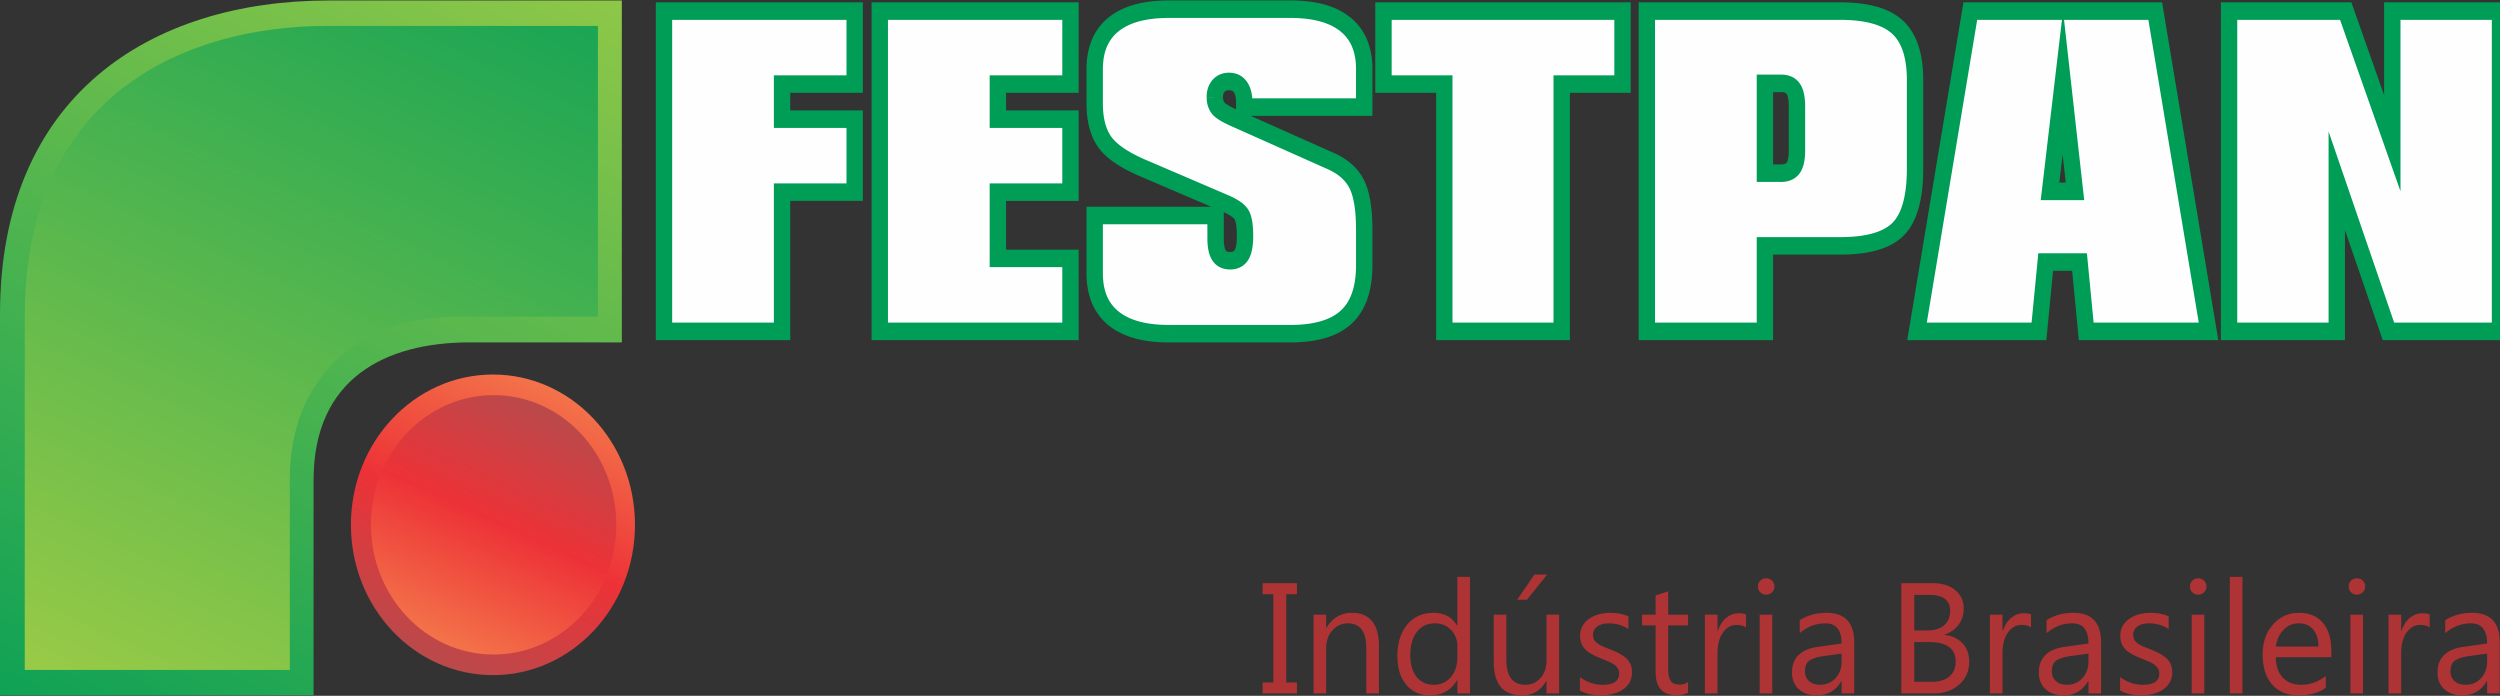
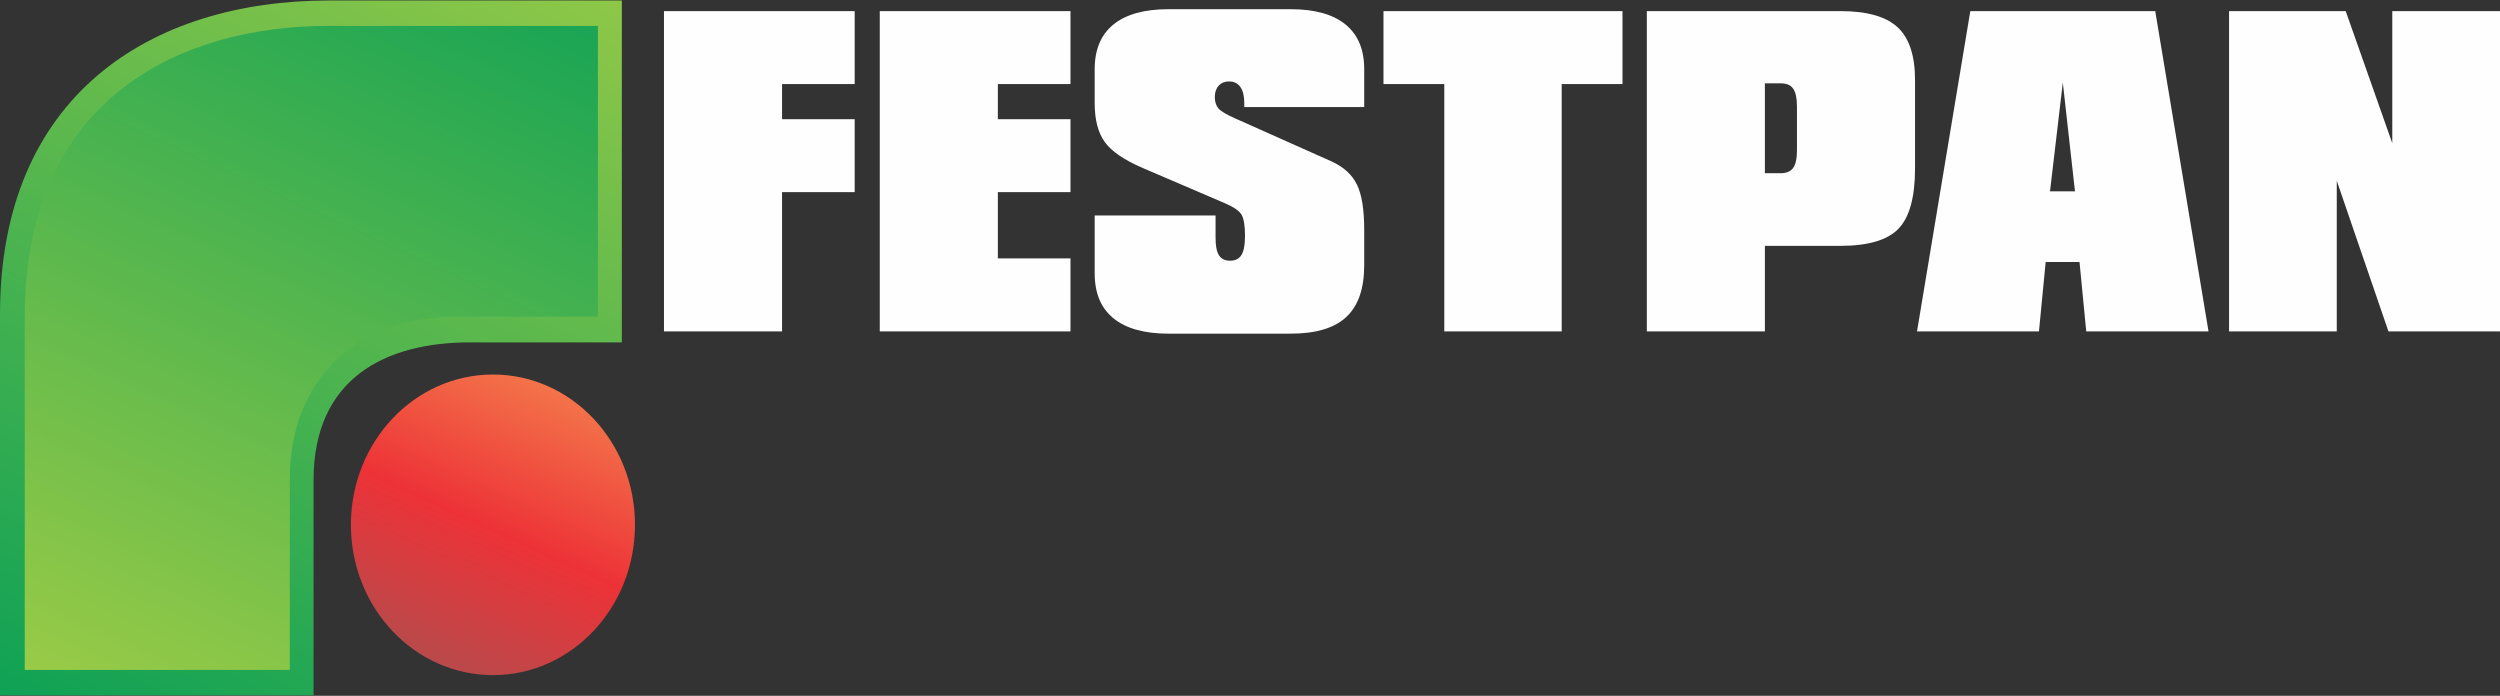
<svg xmlns="http://www.w3.org/2000/svg" xml:space="preserve" width="1200px" height="334px" version="1.1" style="shape-rendering:geometricPrecision; text-rendering:geometricPrecision; image-rendering:optimizeQuality; fill-rule:evenodd; clip-rule:evenodd" viewBox="0 0 1200 334">
  <rect x="0" y="0" width="1200" height="334" fill="#333333" stroke="none" />
  <defs>
    <style type="text/css">
   
    .fil0 {fill:#FEFEFE}
    .fil6 {fill:#AD3335;fill-rule:nonzero}
    .fil1 {fill:#009D57;fill-rule:nonzero}
    .fil4 {fill:url(#id0)}
    .fil2 {fill:url(#id1)}
    .fil5 {fill:url(#id2)}
    .fil3 {fill:url(#id3)}
   
  </style>
    <linearGradient id="id0" gradientUnits="userSpaceOnUse" x1="270.63" y1="178.3" x2="203.25" y2="325.55">
      <stop offset="0" style="stop-opacity:1; stop-color:#A95151" />
      <stop offset="0.49" style="stop-opacity:1; stop-color:#ED3237" />
      <stop offset="1" style="stop-opacity:1; stop-color:#F5874F" />
    </linearGradient>
    <linearGradient id="id1" gradientUnits="userSpaceOnUse" x1="275.62" y1="166.59" x2="197.61" y2="337.24">
      <stop offset="0" style="stop-opacity:1; stop-color:#F5874F" />
      <stop offset="0.51" style="stop-opacity:1; stop-color:#ED3237" />
      <stop offset="1" style="stop-opacity:1; stop-color:#A95151" />
    </linearGradient>
    <linearGradient id="id2" gradientUnits="userSpaceOnUse" x1="299.04" y1="-71.89" x2="80.88" y2="405.06">
      <stop offset="0" style="stop-opacity:1; stop-color:#009D57" />
      <stop offset="1" style="stop-opacity:1; stop-color:#A8CF45" />
    </linearGradient>
    <linearGradient id="id3" gradientUnits="userSpaceOnUse" x1="311.54" y1="-90.75" x2="74.86" y2="423.87">
      <stop offset="0" style="stop-opacity:1; stop-color:#A8CF45" />
      <stop offset="1" style="stop-opacity:1; stop-color:#009D57" />
    </linearGradient>
  </defs>
  <g id="Camada_x0020_1">
    <g id="_1660092497712">
      <g>
        <path class="fil0" d="M318.71 159.06l0 -153.73 91.54 0 0 35.02 -34.86 0 0 16.85 34.86 0 0 35.03 -34.86 0 0 66.83 -56.68 0zm103.58 0l0 -153.73 91.54 0 0 35.02 -34.86 0 0 16.85 34.86 0 0 35.03 -34.86 0 0 31.8 34.86 0 0 35.03 -91.54 0zm138.64 1.1c-11.6,0 -20.42,-2.46 -26.44,-7.35 -6.03,-4.89 -9.04,-12.09 -9.04,-21.58l0 -27.8 58.02 0 0 10.82c0,3.82 0.54,6.56 1.64,8.3 1.11,1.73 2.89,2.59 5.34,2.59 2.5,0 4.32,-0.92 5.46,-2.78 1.13,-1.83 1.69,-4.89 1.69,-9.15 0,-4.8 -0.53,-8.14 -1.61,-10.07 -1.07,-1.89 -3.78,-3.78 -8.08,-5.61l-39.29 -16.85c-9.03,-3.88 -15.15,-8.05 -18.37,-12.56 -3.19,-4.48 -4.8,-10.66 -4.8,-18.49l0 -16.47c0,-9.4 3.01,-16.57 9.04,-21.43 6.02,-4.89 14.84,-7.32 26.44,-7.32l58.5 0c11.6,0 20.39,2.43 26.39,7.32 5.99,4.86 9,12.03 9,21.43l0 18.24 -57.57 0 0 -1.96c0,-3.38 -0.63,-5.96 -1.88,-7.7 -1.26,-1.77 -3.07,-2.65 -5.46,-2.65 -2.03,0 -3.66,0.66 -4.92,2.02 -1.25,1.36 -1.88,3.19 -1.88,5.46 0,2.24 0.57,4.04 1.7,5.43 1.14,1.38 3.97,3.06 8.53,5.04l45.77 20.42c5.81,2.65 9.9,6.37 12.22,11.14 2.33,4.76 3.49,11.99 3.49,21.67l0 16.98c0,11.3 -2.86,19.59 -8.62,24.93 -5.72,5.33 -14.63,7.98 -26.77,7.98l-58.5 0zm132.33 -1.1l0 -118.71 -29.19 0 0 -35.02 114.73 0 0 35.02 -29.19 0 0 118.71 -56.35 0zm161.59 -119.05l-7.7 0 0 43.13 7.52 0c2.8,0 4.8,-0.83 6.02,-2.49 1.22,-1.67 1.85,-4.51 1.85,-8.49l0 -20.99c0,-4 -0.6,-6.84 -1.79,-8.58 -1.19,-1.73 -3.16,-2.58 -5.9,-2.58zm-64.37 119.05l0 -153.73 92.84 0c12.82,0 22,2.6 27.55,7.76 5.56,5.19 8.35,13.64 8.35,25.34l0 42.4c0,13.76 -2.63,23.39 -7.9,28.91 -5.28,5.52 -14.62,8.27 -28,8.27l-36.17 0 0 41.05 -56.67 0zm193.52 -67.21l11.99 0 -5.84 -52.22 -6.15 52.22zm-63.83 67.21l25.58 -153.73 88.76 0 25.58 153.73 -58.7 0 -3.22 -33.29 -16.25 0 -3.22 33.29 -58.53 0zm149.78 0l0 -153.73 55.99 0 22.36 63.42 0 -63.42 51.7 0 0 153.73 -53.55 0 -24.8 -72.29 0 72.29 -51.7 0z" />
-         <path id="1" class="fil1" d="M322.64 5.33l0 153.73 -7.86 0 0 -153.73 3.93 -4.2 3.93 4.2zm-7.86 0l0 -4.2 3.93 0 -3.93 4.2zm95.47 4.2l-91.54 0 0 -8.4 91.54 0 3.92 4.2 -3.92 4.2zm0 -8.4l3.92 0 0 4.2 -3.92 -4.2zm-3.93 39.22l0 -35.02 7.85 0 0 35.02 -3.92 4.2 -3.93 -4.2zm7.85 0l0 4.2 -3.92 0 3.92 -4.2zm-38.78 -4.2l34.86 0 0 8.4 -34.86 0 -3.93 -4.2 3.93 -4.2zm-3.93 4.2l0 -4.2 3.93 0 -3.93 4.2zm0 16.85l0 -16.85 7.86 0 0 16.85 -3.93 4.2 -3.93 -4.2zm3.93 4.2l-3.93 0 0 -4.2 3.93 4.2zm34.86 0l-34.86 0 0 -8.4 34.86 0 3.92 4.2 -3.92 4.2zm0 -8.4l3.92 0 0 4.2 -3.92 -4.2zm-3.93 39.23l0 -35.03 7.85 0 0 35.03 -3.92 4.2 -3.93 -4.2zm7.85 0l0 4.2 -3.92 0 3.92 -4.2zm-38.78 -4.2l34.86 0 0 8.4 -34.86 0 -3.93 -4.2 3.93 -4.2zm-3.93 4.2l0 -4.2 3.93 0 -3.93 4.2zm0 66.83l0 -66.83 7.86 0 0 66.83 -3.93 4.2 -3.93 -4.2zm7.86 0l0 4.2 -3.93 0 3.93 -4.2zm-60.61 -4.2l56.68 0 0 8.4 -56.68 0 -3.93 -4.2 3.93 -4.2zm0 8.4l-3.93 0 0 -4.2 3.93 4.2zm107.51 -157.93l0 153.73 -7.86 0 0 -153.73 3.93 -4.2 3.93 4.2zm-7.86 0l0 -4.2 3.93 0 -3.93 4.2zm95.47 4.2l-91.54 0 0 -8.4 91.54 0 3.92 4.2 -3.92 4.2zm0 -8.4l3.92 0 0 4.2 -3.92 -4.2zm-3.93 39.22l0 -35.02 7.85 0 0 35.02 -3.92 4.2 -3.93 -4.2zm7.85 0l0 4.2 -3.92 0 3.92 -4.2zm-38.78 -4.2l34.86 0 0 8.4 -34.86 0 -3.93 -4.2 3.93 -4.2zm-3.93 4.2l0 -4.2 3.93 0 -3.93 4.2zm0 16.85l0 -16.85 7.86 0 0 16.85 -3.93 4.2 -3.93 -4.2zm3.93 4.2l-3.93 0 0 -4.2 3.93 4.2zm34.86 0l-34.86 0 0 -8.4 34.86 0 3.92 4.2 -3.92 4.2zm0 -8.4l3.92 0 0 4.2 -3.92 -4.2zm-3.93 39.23l0 -35.03 7.85 0 0 35.03 -3.92 4.2 -3.93 -4.2zm7.85 0l0 4.2 -3.92 0 3.92 -4.2zm-38.78 -4.2l34.86 0 0 8.4 -34.86 0 -3.93 -4.2 3.93 -4.2zm-3.93 4.2l0 -4.2 3.93 0 -3.93 4.2zm0 31.8l0 -31.8 7.86 0 0 31.8 -3.93 4.2 -3.93 -4.2zm3.93 4.2l-3.93 0 0 -4.2 3.93 4.2zm34.86 0l-34.86 0 0 -8.4 34.86 0 3.92 4.2 -3.92 4.2zm0 -8.4l3.92 0 0 4.2 -3.92 -4.2zm-3.93 39.23l0 -35.03 7.85 0 0 35.03 -3.92 4.2 -3.93 -4.2zm7.85 0l0 4.2 -3.92 0 3.92 -4.2zm-95.46 -4.2l91.54 0 0 8.4 -91.54 0 -3.93 -4.2 3.93 -4.2zm0 8.4l-3.93 0 0 -4.2 3.93 4.2zm109.82 -7.11l4.75 -6.69 0 0 0.48 0.38 0.5 0.37 0.52 0.36 0.53 0.35 0.55 0.34 0.56 0.33 0.58 0.31 0.6 0.31 0.62 0.3 0.63 0.28 0.65 0.27 0.67 0.26 0.69 0.25 0.7 0.24 0.73 0.23 0.74 0.21 0.76 0.21 0.78 0.19 0.79 0.18 0.81 0.16 0.84 0.15 0.85 0.14 0.87 0.13 0.88 0.11 0.91 0.11 0.92 0.08 0.94 0.08 0.96 0.06 0.98 0.05 0.99 0.03 1.01 0.02 1.03 0.01 0 8.4 -1.13 -0.01 -1.11 -0.02 -1.1 -0.04 -1.08 -0.05 -1.07 -0.07 -1.06 -0.08 -1.04 -0.1 -1.03 -0.12 -1.01 -0.13 -0.99 -0.14 -0.99 -0.17 -0.96 -0.17 -0.96 -0.2 -0.94 -0.21 -0.92 -0.22 -0.91 -0.25 -0.9 -0.26 -0.88 -0.27 -0.86 -0.29 -0.85 -0.32 -0.84 -0.32 -0.82 -0.35 -0.81 -0.36 -0.79 -0.38 -0.78 -0.4 -0.76 -0.41 -0.75 -0.43 -0.72 -0.45 -0.72 -0.47 -0.69 -0.49 -0.69 -0.5 -0.66 -0.53 0 0zm-10.59 -24.92l7.86 0 0 0 0.01 0.79 0.02 0.78 0.04 0.76 0.06 0.74 0.07 0.73 0.08 0.71 0.1 0.7 0.11 0.68 0.13 0.67 0.15 0.65 0.15 0.64 0.17 0.62 0.19 0.6 0.2 0.59 0.21 0.58 0.23 0.56 0.24 0.55 0.25 0.54 0.27 0.52 0.28 0.51 0.29 0.5 0.31 0.49 0.33 0.48 0.33 0.47 0.36 0.45 0.36 0.45 0.39 0.44 0.39 0.42 0.42 0.42 0.43 0.41 0.45 0.4 0.46 0.38 -4.75 6.69 -0.65 -0.54 -0.63 -0.56 -0.6 -0.57 -0.6 -0.6 -0.57 -0.61 -0.55 -0.63 -0.53 -0.65 -0.52 -0.66 -0.49 -0.68 -0.47 -0.7 -0.45 -0.71 -0.43 -0.72 -0.4 -0.74 -0.39 -0.76 -0.36 -0.78 -0.35 -0.78 -0.32 -0.8 -0.3 -0.81 -0.27 -0.82 -0.26 -0.85 -0.23 -0.85 -0.22 -0.86 -0.19 -0.87 -0.17 -0.89 -0.15 -0.9 -0.13 -0.9 -0.11 -0.92 -0.09 -0.93 -0.07 -0.95 -0.05 -0.95 -0.03 -0.96 -0.01 -0.97 0 0zm7.86 -27.8l0 27.8 -7.86 0 0 -27.8 3.93 -4.2 3.93 4.2zm-7.86 0l0 -4.2 3.93 0 -3.93 4.2zm61.95 4.2l-58.02 0 0 -8.4 58.02 0 3.93 4.2 -3.93 4.2zm0 -8.4l3.93 0 0 4.2 -3.93 -4.2zm-3.93 15.02l0 -10.82 7.86 0 0 10.82 0 0 -7.86 0zm8.82 5.94l-6.5 4.72 0.01 0 -0.17 -0.27 -0.16 -0.28 -0.16 -0.29 -0.15 -0.3 -0.13 -0.27 -0.13 -0.3 -0.12 -0.31 -0.12 -0.3 -0.11 -0.31 -0.1 -0.31 -0.09 -0.31 -0.09 -0.31 -0.09 -0.33 -0.08 -0.32 -0.07 -0.32 -0.07 -0.34 -0.06 -0.33 -0.06 -0.33 -0.05 -0.34 -0.05 -0.35 -0.04 -0.34 -0.04 -0.35 -0.04 -0.35 -0.03 -0.37 -0.03 -0.37 -0.02 -0.36 -0.02 -0.37 -0.02 -0.38 -0.01 -0.38 -0.01 -0.38 0 -0.4 -0.01 -0.39 7.86 0 0 0.32 0.01 0.3 0 0.3 0.01 0.29 0.02 0.28 0.01 0.28 0.02 0.27 0.02 0.25 0.02 0.25 0.02 0.25 0.03 0.23 0.03 0.23 0.03 0.22 0.03 0.2 0.04 0.21 0.03 0.19 0.04 0.18 0.04 0.17 0.04 0.17 0.04 0.14 0.04 0.16 0.05 0.14 0.04 0.12 0.04 0.12 0.04 0.12 0.04 0.1 0.04 0.09 0.05 0.1 0.03 0.07 0.04 0.06 0.04 0.07 0.03 0.06 0 0zm2.09 0.75l0 8.4 0 0 -0.31 -0.01 -0.31 -0.01 -0.31 -0.02 -0.3 -0.02 -0.3 -0.03 -0.31 -0.04 -0.31 -0.05 -0.29 -0.06 -0.3 -0.06 -0.3 -0.08 -0.3 -0.08 -0.29 -0.09 -0.29 -0.1 -0.29 -0.11 -0.3 -0.13 -0.28 -0.13 -0.28 -0.14 -0.27 -0.15 -0.29 -0.17 -0.26 -0.17 -0.26 -0.18 -0.26 -0.19 -0.25 -0.2 -0.25 -0.22 -0.24 -0.22 -0.23 -0.23 -0.22 -0.24 -0.22 -0.25 -0.2 -0.25 -0.19 -0.25 -0.2 -0.28 -0.18 -0.27 6.5 -4.72 0.03 0.05 0.03 0.03 0.03 0.05 0.03 0.04 0.03 0.02 0.03 0.04 0.03 0.02 0.02 0.03 0.03 0.02 0.04 0.03 0.02 0.02 0.04 0.03 0.04 0.03 0.04 0.01 0.04 0.03 0.06 0.03 0.05 0.02 0.05 0.02 0.06 0.02 0.08 0.03 0.07 0.03 0.08 0.02 0.08 0.02 0.1 0.02 0.11 0.02 0.09 0.01 0.11 0.02 0.13 0.01 0.13 0.01 0.12 0.01 0.14 0 0.15 0.01 0 0zm2.18 -0.9l6.55 4.64 0.02 -0.03 -0.18 0.29 -0.18 0.27 -0.2 0.27 -0.21 0.27 -0.21 0.25 -0.23 0.26 -0.22 0.23 -0.24 0.24 -0.26 0.23 -0.25 0.21 -0.26 0.2 -0.27 0.2 -0.26 0.18 -0.28 0.17 -0.28 0.17 -0.29 0.15 -0.3 0.14 -0.29 0.13 -0.3 0.12 -0.31 0.12 -0.3 0.09 -0.29 0.09 -0.32 0.08 -0.31 0.07 -0.3 0.06 -0.31 0.06 -0.32 0.04 -0.31 0.03 -0.32 0.03 -0.32 0.02 -0.31 0.01 -0.32 0.01 0 -8.4 0.15 -0.01 0.14 0 0.13 -0.01 0.12 -0.01 0.12 -0.01 0.11 -0.02 0.11 -0.02 0.11 -0.02 0.08 -0.02 0.08 -0.02 0.1 -0.02 0.07 -0.03 0.06 -0.02 0.07 -0.03 0.06 -0.02 0.04 -0.03 0.05 -0.02 0.05 -0.03 0.05 -0.03 0.04 -0.03 0.03 -0.02 0.04 -0.03 0.05 -0.04 0.02 -0.02 0.03 -0.03 0.04 -0.05 0.03 -0.03 0.04 -0.04 0.03 -0.05 0.03 -0.04 0.05 -0.06 0.03 -0.06 0.02 -0.03zm-0.02 0.03l0.02 -0.03 -0.02 0.03 0 0zm1.07 -6.86l7.85 0 0 0 0 0.43 -0.01 0.44 0 0.41 -0.02 0.42 -0.01 0.41 -0.02 0.41 -0.03 0.4 -0.03 0.39 -0.03 0.39 -0.04 0.4 -0.04 0.37 -0.04 0.37 -0.05 0.38 -0.05 0.36 -0.06 0.36 -0.07 0.36 -0.06 0.35 -0.08 0.35 -0.08 0.35 -0.08 0.34 -0.09 0.33 -0.1 0.34 -0.1 0.32 -0.11 0.33 -0.11 0.31 -0.13 0.32 -0.13 0.32 -0.13 0.31 -0.15 0.31 -0.16 0.3 -0.16 0.29 -0.18 0.3 -6.55 -4.64 0.03 -0.05 0.04 -0.07 0.04 -0.08 0.04 -0.09 0.05 -0.1 0.04 -0.1 0.05 -0.12 0.05 -0.14 0.04 -0.14 0.05 -0.15 0.05 -0.16 0.04 -0.17 0.05 -0.19 0.04 -0.19 0.04 -0.2 0.05 -0.21 0.04 -0.22 0.03 -0.23 0.04 -0.25 0.03 -0.25 0.03 -0.26 0.03 -0.28 0.03 -0.27 0.02 -0.28 0.02 -0.31 0.02 -0.3 0.02 -0.32 0.01 -0.32 0.01 -0.33 0.01 -0.35 0 -0.35 0.01 -0.35 0 0zm-1.05 -7.89l6.72 -4.35 0.02 0.02 0.16 0.31 0.16 0.31 0.14 0.3 0.14 0.33 0.12 0.32 0.12 0.32 0.12 0.34 0.11 0.34 0.09 0.33 0.09 0.33 0.09 0.36 0.09 0.36 0.07 0.35 0.07 0.36 0.07 0.36 0.06 0.38 0.06 0.38 0.06 0.39 0.04 0.39 0.05 0.39 0.04 0.41 0.04 0.4 0.03 0.41 0.03 0.43 0.03 0.43 0.02 0.43 0.02 0.44 0.02 0.45 0.01 0.46 0.01 0.46 0 0.47 0 0.48 -7.85 0 -0.01 -0.42 0 -0.4 -0.01 -0.39 -0.01 -0.39 -0.01 -0.37 -0.02 -0.36 -0.01 -0.36 -0.03 -0.34 -0.02 -0.33 -0.03 -0.33 -0.02 -0.31 -0.03 -0.3 -0.04 -0.3 -0.03 -0.28 -0.04 -0.26 -0.04 -0.26 -0.04 -0.24 -0.05 -0.24 -0.04 -0.23 -0.05 -0.22 -0.04 -0.19 -0.05 -0.18 -0.05 -0.19 -0.05 -0.17 -0.05 -0.15 -0.04 -0.13 -0.05 -0.13 -0.04 -0.12 -0.04 -0.09 -0.05 -0.09 -0.04 -0.08 -0.03 -0.06 0.01 0.02zm6.72 -4.35l0.02 0.02 0.02 0.04 -0.04 -0.06zm-12.9 0.46l2.93 -7.8 -0.01 0 0.43 0.18 0.42 0.19 0.41 0.19 0.41 0.19 0.4 0.19 0.39 0.19 0.38 0.19 0.37 0.2 0.37 0.2 0.36 0.2 0.35 0.2 0.34 0.2 0.34 0.21 0.33 0.21 0.32 0.21 0.31 0.21 0.31 0.22 0.31 0.22 0.29 0.23 0.28 0.23 0.28 0.24 0.27 0.23 0.26 0.24 0.27 0.26 0.25 0.26 0.24 0.26 0.24 0.28 0.23 0.28 0.22 0.29 0.21 0.3 0.2 0.31 0.19 0.33 -6.72 4.35 -0.01 -0.03 -0.03 -0.04 -0.04 -0.05 -0.05 -0.07 -0.06 -0.07 -0.07 -0.08 -0.08 -0.1 -0.09 -0.09 -0.1 -0.1 -0.12 -0.11 -0.14 -0.12 -0.14 -0.11 -0.15 -0.13 -0.17 -0.13 -0.17 -0.12 -0.19 -0.14 -0.21 -0.14 -0.21 -0.14 -0.22 -0.14 -0.23 -0.14 -0.25 -0.15 -0.26 -0.15 -0.27 -0.15 -0.28 -0.15 -0.29 -0.15 -0.3 -0.15 -0.32 -0.16 -0.32 -0.15 -0.33 -0.16 -0.35 -0.16 -0.36 -0.15 -0.36 -0.16 -0.01 0zm0.01 0l0 0 -0.01 0 0.01 0zm-36.38 -24.65l39.3 16.85 -2.93 7.8 -39.29 -16.85 -0.01 -0.01 2.93 -7.79zm-22.95 -6.12l6.25 -5.08 0 -0.01 0.24 0.33 0.25 0.33 0.28 0.33 0.29 0.34 0.31 0.34 0.33 0.34 0.34 0.34 0.37 0.35 0.38 0.35 0.4 0.35 0.43 0.35 0.43 0.35 0.46 0.36 0.47 0.35 0.5 0.36 0.51 0.36 0.53 0.35 0.55 0.36 0.57 0.36 0.59 0.36 0.6 0.35 0.63 0.36 0.64 0.36 0.66 0.35 0.68 0.36 0.7 0.35 0.71 0.36 0.73 0.35 0.76 0.36 0.77 0.35 0.79 0.35 0.8 0.35 -2.93 7.79 -0.87 -0.37 -0.85 -0.39 -0.84 -0.38 -0.82 -0.38 -0.81 -0.39 -0.79 -0.4 -0.77 -0.39 -0.76 -0.4 -0.74 -0.4 -0.73 -0.4 -0.71 -0.41 -0.7 -0.41 -0.68 -0.41 -0.66 -0.42 -0.65 -0.42 -0.63 -0.43 -0.62 -0.42 -0.6 -0.44 -0.59 -0.44 -0.57 -0.44 -0.56 -0.45 -0.53 -0.45 -0.53 -0.46 -0.51 -0.46 -0.49 -0.47 -0.48 -0.48 -0.46 -0.48 -0.45 -0.49 -0.43 -0.49 -0.41 -0.51 -0.4 -0.5 -0.38 -0.52 0 -0.01zm0 0.01l0 -0.01 -0.07 -0.09 0.07 0.1zm-5.61 -21.04l7.86 0 0 0 0.01 0.67 0.01 0.66 0.02 0.65 0.03 0.63 0.04 0.63 0.05 0.62 0.05 0.6 0.06 0.59 0.07 0.58 0.08 0.57 0.09 0.56 0.1 0.54 0.1 0.54 0.11 0.52 0.12 0.52 0.12 0.5 0.13 0.49 0.14 0.47 0.15 0.47 0.15 0.46 0.16 0.44 0.17 0.44 0.18 0.43 0.18 0.41 0.19 0.41 0.19 0.39 0.2 0.38 0.21 0.38 0.21 0.36 0.22 0.35 0.22 0.35 0.24 0.34 -6.25 5.08 -0.36 -0.51 -0.34 -0.52 -0.34 -0.54 -0.32 -0.54 -0.3 -0.56 -0.3 -0.57 -0.28 -0.57 -0.27 -0.59 -0.26 -0.59 -0.25 -0.61 -0.24 -0.61 -0.22 -0.62 -0.21 -0.63 -0.2 -0.64 -0.19 -0.65 -0.18 -0.66 -0.17 -0.66 -0.15 -0.67 -0.14 -0.69 -0.14 -0.69 -0.12 -0.7 -0.11 -0.7 -0.1 -0.71 -0.09 -0.73 -0.07 -0.73 -0.07 -0.74 -0.06 -0.74 -0.04 -0.76 -0.04 -0.76 -0.03 -0.77 -0.01 -0.78 -0.01 -0.79 0 0zm7.86 -16.47l0 16.47 -7.86 0 0 -16.47 0 0 7.86 0zm2.73 -24.77l4.75 6.69 -0.01 0.01 -0.46 0.38 -0.45 0.4 -0.43 0.4 -0.41 0.42 -0.4 0.42 -0.39 0.43 -0.36 0.45 -0.35 0.45 -0.34 0.46 -0.32 0.48 -0.31 0.48 -0.3 0.5 -0.28 0.51 -0.26 0.52 -0.26 0.53 -0.24 0.55 -0.22 0.55 -0.21 0.58 -0.2 0.59 -0.19 0.59 -0.17 0.62 -0.16 0.63 -0.14 0.64 -0.13 0.66 -0.11 0.67 -0.1 0.69 -0.08 0.71 -0.07 0.72 -0.06 0.73 -0.04 0.76 -0.02 0.77 -0.01 0.78 -7.86 0 0.01 -0.97 0.03 -0.95 0.05 -0.95 0.07 -0.93 0.09 -0.93 0.11 -0.91 0.13 -0.9 0.15 -0.89 0.17 -0.89 0.19 -0.86 0.22 -0.86 0.23 -0.84 0.26 -0.84 0.28 -0.82 0.3 -0.81 0.32 -0.79 0.34 -0.78 0.37 -0.77 0.38 -0.76 0.41 -0.74 0.43 -0.72 0.45 -0.7 0.47 -0.7 0.49 -0.67 0.51 -0.66 0.54 -0.65 0.55 -0.62 0.57 -0.61 0.59 -0.59 0.61 -0.57 0.63 -0.56 0.65 -0.54 -0.01 0.01zm4.75 6.69l-0.01 0.01 -0.07 0.06 0.08 -0.07zm24.07 -14.87l0 8.4 0 0 -1.03 0.01 -1.01 0.02 -0.99 0.03 -0.98 0.05 -0.96 0.06 -0.94 0.07 -0.93 0.09 -0.9 0.1 -0.89 0.12 -0.87 0.12 -0.85 0.14 -0.83 0.15 -0.81 0.17 -0.8 0.18 -0.78 0.18 -0.76 0.21 -0.74 0.21 -0.72 0.22 -0.71 0.24 -0.69 0.25 -0.66 0.26 -0.66 0.27 -0.63 0.29 -0.61 0.29 -0.6 0.3 -0.58 0.32 -0.57 0.33 -0.54 0.33 -0.54 0.35 -0.51 0.36 -0.5 0.37 -0.48 0.38 -4.75 -6.69 0.66 -0.53 0.69 -0.5 0.69 -0.49 0.72 -0.46 0.73 -0.45 0.74 -0.44 0.76 -0.41 0.78 -0.4 0.79 -0.37 0.81 -0.37 0.82 -0.34 0.84 -0.32 0.85 -0.31 0.87 -0.29 0.88 -0.28 0.89 -0.26 0.91 -0.24 0.93 -0.22 0.94 -0.21 0.95 -0.19 0.97 -0.18 0.98 -0.16 1 -0.15 1.01 -0.13 1.03 -0.11 1.03 -0.1 1.06 -0.08 1.07 -0.07 1.08 -0.05 1.1 -0.04 1.11 -0.02 1.13 -0.01 0 0zm58.5 8.4l-58.5 0 0 -8.4 58.5 0 0 0 0 8.4zm28.76 -0.22l-4.75 6.69 -0.01 -0.01 -0.48 -0.38 -0.49 -0.36 -0.51 -0.36 -0.53 -0.35 -0.54 -0.34 -0.56 -0.32 -0.58 -0.32 -0.59 -0.3 -0.62 -0.3 -0.63 -0.28 -0.65 -0.27 -0.66 -0.26 -0.69 -0.25 -0.7 -0.24 -0.72 -0.22 -0.74 -0.21 -0.76 -0.21 -0.77 -0.19 -0.8 -0.17 -0.81 -0.17 -0.83 -0.15 -0.85 -0.14 -0.87 -0.12 -0.88 -0.12 -0.91 -0.1 -0.92 -0.09 -0.94 -0.07 -0.96 -0.06 -0.98 -0.05 -0.99 -0.03 -1.01 -0.02 -1.03 -0.01 0 -8.4 1.13 0.01 1.11 0.02 1.1 0.04 1.08 0.05 1.07 0.07 1.05 0.08 1.04 0.1 1.03 0.11 1.01 0.13 0.99 0.15 0.98 0.16 0.97 0.18 0.95 0.19 0.94 0.21 0.92 0.22 0.91 0.24 0.89 0.26 0.88 0.28 0.87 0.29 0.85 0.31 0.83 0.32 0.82 0.35 0.81 0.36 0.79 0.37 0.77 0.4 0.76 0.42 0.74 0.43 0.73 0.45 0.71 0.47 0.7 0.48 0.68 0.51 0.66 0.52 -0.01 0zm-4.75 6.69l-0.01 -0.01 0.09 0.07 -0.08 -0.06zm15.31 18.08l-7.86 0 0 0 -0.01 -0.78 -0.02 -0.77 -0.04 -0.76 -0.05 -0.73 -0.07 -0.72 -0.09 -0.71 -0.1 -0.69 -0.11 -0.67 -0.13 -0.66 -0.14 -0.65 -0.16 -0.62 -0.17 -0.62 -0.18 -0.6 -0.2 -0.59 -0.22 -0.57 -0.22 -0.56 -0.24 -0.54 -0.25 -0.54 -0.27 -0.52 -0.28 -0.5 -0.29 -0.5 -0.31 -0.49 -0.32 -0.47 -0.34 -0.47 -0.35 -0.45 -0.36 -0.44 -0.39 -0.44 -0.39 -0.42 -0.41 -0.42 -0.43 -0.4 -0.45 -0.4 -0.46 -0.38 4.75 -6.69 0.65 0.54 0.62 0.55 0.61 0.57 0.59 0.6 0.57 0.61 0.55 0.62 0.53 0.64 0.51 0.66 0.49 0.68 0.47 0.69 0.44 0.71 0.43 0.72 0.41 0.74 0.38 0.75 0.36 0.77 0.35 0.78 0.32 0.8 0.3 0.8 0.27 0.82 0.26 0.84 0.23 0.84 0.22 0.86 0.19 0.87 0.17 0.88 0.15 0.89 0.13 0.9 0.11 0.91 0.09 0.93 0.07 0.93 0.05 0.95 0.03 0.95 0.01 0.97 0 0zm-7.86 18.24l0 -18.24 7.86 0 0 18.24 -3.93 4.2 -3.93 -4.2zm7.86 0l0 4.2 -3.93 0 3.93 -4.2zm-61.5 -4.2l57.57 0 0 8.4 -57.57 0 -3.93 -4.2 3.93 -4.2zm0 8.4l-3.93 0 0 -4.2 3.93 4.2zm3.93 -6.16l0 1.96 -7.86 0 0 -1.96 0 0 7.86 0zm-8.94 -5.16l6.26 -5.08 -0.02 -0.02 0.19 0.27 0.17 0.26 0.17 0.28 0.16 0.28 0.16 0.28 0.15 0.3 0.14 0.29 0.13 0.29 0.13 0.3 0.12 0.3 0.11 0.31 0.11 0.31 0.1 0.31 0.09 0.32 0.09 0.31 0.08 0.33 0.07 0.32 0.07 0.33 0.07 0.32 0.06 0.34 0.05 0.33 0.05 0.34 0.05 0.35 0.03 0.34 0.04 0.34 0.03 0.35 0.02 0.35 0.02 0.36 0.02 0.35 0.01 0.37 0 0.36 0.01 0.37 -7.86 0 0 -0.26 -0.01 -0.26 -0.01 -0.24 -0.01 -0.25 -0.01 -0.24 -0.02 -0.23 -0.01 -0.21 -0.02 -0.22 -0.03 -0.22 -0.02 -0.2 -0.03 -0.19 -0.03 -0.19 -0.04 -0.19 -0.03 -0.17 -0.04 -0.17 -0.04 -0.17 -0.03 -0.15 -0.05 -0.15 -0.04 -0.15 -0.04 -0.13 -0.05 -0.13 -0.04 -0.12 -0.05 -0.12 -0.04 -0.11 -0.05 -0.1 -0.05 -0.1 -0.04 -0.08 -0.05 -0.09 -0.05 -0.09 -0.04 -0.07 -0.05 -0.07 -0.04 -0.06 -0.02 -0.03zm0.02 0.03l-0.02 -0.03 0.06 0.09 -0.04 -0.06zm-2.35 -1.02l0 -8.4 0 0 0.31 0 0.31 0.02 0.3 0.01 0.31 0.03 0.31 0.03 0.29 0.05 0.31 0.05 0.3 0.06 0.3 0.06 0.31 0.08 0.28 0.08 0.3 0.1 0.29 0.1 0.29 0.12 0.29 0.12 0.28 0.13 0.28 0.14 0.28 0.15 0.26 0.16 0.26 0.17 0.27 0.18 0.26 0.19 0.25 0.19 0.24 0.2 0.24 0.21 0.23 0.23 0.22 0.22 0.22 0.23 0.21 0.24 0.2 0.25 0.2 0.25 0.19 0.26 -6.26 5.08 -0.05 -0.07 -0.05 -0.06 -0.05 -0.06 -0.05 -0.05 -0.05 -0.06 -0.05 -0.05 -0.04 -0.04 -0.04 -0.04 -0.06 -0.04 -0.04 -0.04 -0.05 -0.03 -0.04 -0.03 -0.06 -0.04 -0.06 -0.04 -0.05 -0.02 -0.06 -0.03 -0.07 -0.04 -0.06 -0.02 -0.07 -0.03 -0.07 -0.02 -0.07 -0.03 -0.09 -0.02 -0.08 -0.02 -0.09 -0.02 -0.1 -0.02 -0.09 -0.02 -0.12 -0.01 -0.11 -0.02 -0.12 0 -0.13 -0.01 -0.12 -0.01 -0.14 0 0 0zm-2.12 0.77l-5.6 -5.9 0.01 0 0.19 -0.2 0.19 -0.2 0.2 -0.18 0.21 -0.19 0.21 -0.18 0.21 -0.18 0.23 -0.17 0.21 -0.15 0.23 -0.15 0.23 -0.15 0.24 -0.14 0.24 -0.14 0.23 -0.12 0.24 -0.12 0.25 -0.12 0.24 -0.1 0.25 -0.1 0.26 -0.09 0.26 -0.09 0.26 -0.07 0.25 -0.07 0.26 -0.07 0.25 -0.05 0.27 -0.06 0.26 -0.04 0.25 -0.04 0.27 -0.03 0.27 -0.03 0.27 -0.01 0.26 -0.02 0.25 -0.01 0.27 0 0 8.4 -0.11 0 -0.11 0.01 -0.11 0 -0.1 0.01 -0.09 0.01 -0.09 0.01 -0.1 0.01 -0.08 0.02 -0.07 0.01 -0.09 0.02 -0.07 0.02 -0.08 0.02 -0.06 0.02 -0.06 0.02 -0.06 0.02 -0.06 0.02 -0.06 0.03 -0.05 0.02 -0.06 0.03 -0.06 0.03 -0.04 0.03 -0.05 0.02 -0.04 0.03 -0.05 0.04 -0.06 0.03 -0.04 0.04 -0.04 0.03 -0.04 0.04 -0.05 0.04 -0.05 0.05 -0.04 0.04 -0.05 0.05 0 0zm-0.75 2.51l-7.85 0 0 0 0 -0.29 0 -0.29 0.02 -0.29 0.02 -0.29 0.02 -0.28 0.03 -0.29 0.03 -0.29 0.05 -0.28 0.04 -0.28 0.05 -0.28 0.06 -0.28 0.07 -0.29 0.07 -0.27 0.07 -0.28 0.09 -0.27 0.09 -0.28 0.09 -0.26 0.11 -0.27 0.11 -0.26 0.11 -0.26 0.12 -0.27 0.14 -0.26 0.13 -0.24 0.14 -0.24 0.14 -0.24 0.16 -0.24 0.16 -0.24 0.16 -0.23 0.18 -0.23 0.18 -0.22 0.17 -0.21 0.19 -0.21 5.6 5.9 -0.04 0.04 -0.05 0.06 -0.03 0.05 -0.04 0.04 -0.04 0.05 -0.03 0.05 -0.03 0.05 -0.03 0.05 -0.04 0.06 -0.03 0.06 -0.03 0.06 -0.02 0.05 -0.03 0.07 -0.03 0.06 -0.02 0.07 -0.03 0.07 -0.02 0.06 -0.03 0.08 -0.02 0.08 -0.02 0.09 -0.02 0.08 -0.02 0.09 -0.02 0.1 -0.01 0.1 -0.02 0.11 -0.01 0.09 -0.01 0.11 -0.01 0.12 -0.01 0.13 0 0.11 -0.01 0.13 0 0.14 0 0zm0.74 2.66l-5.93 5.53 0 0 -0.16 -0.21 -0.17 -0.22 -0.16 -0.22 -0.14 -0.22 -0.15 -0.22 -0.15 -0.24 -0.13 -0.23 -0.13 -0.24 -0.13 -0.25 -0.12 -0.25 -0.11 -0.24 -0.11 -0.25 -0.1 -0.25 -0.1 -0.26 -0.09 -0.25 -0.09 -0.27 -0.08 -0.27 -0.07 -0.25 -0.07 -0.28 -0.06 -0.26 -0.06 -0.27 -0.05 -0.28 -0.04 -0.26 -0.05 -0.28 -0.03 -0.28 -0.03 -0.27 -0.03 -0.28 -0.02 -0.28 -0.01 -0.27 -0.02 -0.27 0 -0.29 0 -0.28 7.85 0 0 0.13 0.01 0.13 0 0.14 0.01 0.13 0.01 0.11 0.01 0.11 0.01 0.12 0.02 0.1 0.01 0.1 0.02 0.11 0.02 0.09 0.01 0.09 0.03 0.1 0.02 0.07 0.02 0.09 0.02 0.08 0.03 0.06 0.02 0.09 0.03 0.06 0.02 0.06 0.04 0.08 0.03 0.07 0.03 0.06 0.02 0.05 0.03 0.05 0.04 0.07 0.03 0.04 0.04 0.06 0.04 0.06 0.04 0.05 0.03 0.05 0.04 0.05 0.01 0zm7.07 3.94l-3.02 7.75 0.03 0.01 -0.44 -0.19 -0.43 -0.19 -0.43 -0.19 -0.41 -0.19 -0.4 -0.19 -0.4 -0.19 -0.38 -0.18 -0.38 -0.19 -0.36 -0.18 -0.37 -0.18 -0.35 -0.19 -0.34 -0.18 -0.33 -0.18 -0.32 -0.18 -0.32 -0.18 -0.31 -0.18 -0.3 -0.18 -0.3 -0.18 -0.29 -0.19 -0.27 -0.18 -0.27 -0.18 -0.27 -0.19 -0.25 -0.18 -0.26 -0.19 -0.24 -0.19 -0.24 -0.21 -0.24 -0.2 -0.23 -0.22 -0.23 -0.21 -0.21 -0.22 -0.22 -0.24 -0.22 -0.25 5.93 -5.53 0 0.01 0.03 0.03 0.05 0.05 0.05 0.05 0.07 0.07 0.08 0.07 0.1 0.08 0.12 0.1 0.13 0.09 0.15 0.11 0.15 0.11 0.18 0.11 0.18 0.13 0.19 0.12 0.21 0.13 0.23 0.13 0.23 0.14 0.24 0.13 0.26 0.15 0.27 0.15 0.28 0.15 0.3 0.15 0.3 0.15 0.32 0.16 0.32 0.16 0.34 0.16 0.35 0.17 0.36 0.17 0.38 0.17 0.38 0.17 0.39 0.18 0.4 0.17 0.03 0.02zm-0.03 -0.02l0.02 0.01 0.01 0.01 -0.03 -0.02zm42.77 28.18l-45.76 -20.41 3.02 -7.75 45.77 20.41 0.03 0.01 -3.06 7.74zm3.03 -7.75l-0.01 0 0.04 0.01 -0.03 -0.01zm14.2 13.08l-6.97 3.88 0 0 -0.18 -0.35 -0.18 -0.35 -0.2 -0.34 -0.2 -0.33 -0.21 -0.34 -0.22 -0.33 -0.22 -0.32 -0.24 -0.32 -0.24 -0.32 -0.26 -0.31 -0.26 -0.31 -0.28 -0.31 -0.28 -0.3 -0.29 -0.29 -0.3 -0.3 -0.31 -0.29 -0.32 -0.28 -0.34 -0.29 -0.34 -0.28 -0.35 -0.27 -0.36 -0.28 -0.37 -0.26 -0.39 -0.26 -0.39 -0.27 -0.41 -0.25 -0.42 -0.25 -0.42 -0.25 -0.44 -0.24 -0.45 -0.24 -0.46 -0.24 -0.47 -0.22 -0.48 -0.23 3.08 -7.73 0.59 0.28 0.6 0.29 0.57 0.29 0.57 0.31 0.56 0.31 0.56 0.32 0.54 0.32 0.53 0.34 0.52 0.34 0.51 0.35 0.51 0.37 0.49 0.37 0.48 0.37 0.48 0.39 0.46 0.39 0.46 0.41 0.44 0.41 0.43 0.42 0.42 0.43 0.41 0.44 0.4 0.45 0.39 0.45 0.38 0.47 0.37 0.47 0.35 0.48 0.34 0.49 0.33 0.5 0.32 0.51 0.31 0.51 0.29 0.52 0.28 0.53 0.28 0.54 0 0zm3.93 23.61l-7.86 0 0 0 0 -0.86 -0.01 -0.85 -0.02 -0.84 -0.02 -0.82 -0.03 -0.8 -0.04 -0.79 -0.04 -0.77 -0.05 -0.76 -0.05 -0.75 -0.06 -0.72 -0.07 -0.71 -0.07 -0.69 -0.08 -0.68 -0.09 -0.65 -0.09 -0.65 -0.09 -0.63 -0.11 -0.61 -0.11 -0.6 -0.11 -0.57 -0.12 -0.56 -0.12 -0.55 -0.13 -0.53 -0.14 -0.51 -0.13 -0.49 -0.15 -0.48 -0.15 -0.46 -0.15 -0.44 -0.15 -0.42 -0.16 -0.41 -0.17 -0.4 -0.16 -0.37 -0.17 -0.36 6.97 -3.88 0.26 0.55 0.25 0.56 0.23 0.57 0.23 0.59 0.22 0.6 0.21 0.6 0.2 0.62 0.19 0.63 0.18 0.65 0.17 0.66 0.17 0.67 0.15 0.67 0.15 0.69 0.14 0.72 0.13 0.71 0.12 0.73 0.11 0.74 0.11 0.75 0.1 0.77 0.09 0.78 0.08 0.79 0.08 0.81 0.07 0.82 0.06 0.82 0.05 0.84 0.05 0.86 0.04 0.87 0.03 0.88 0.03 0.9 0.01 0.91 0.01 0.92 0.01 0.93 0 0zm-7.86 16.98l0 -16.98 7.86 0 0 16.98 0 0 -7.86 0zm-2.11 28.09l-5.16 -6.33 0.01 -0.01 0.44 -0.41 0.42 -0.43 0.4 -0.45 0.39 -0.45 0.38 -0.48 0.37 -0.49 0.35 -0.5 0.34 -0.52 0.33 -0.54 0.31 -0.55 0.3 -0.57 0.3 -0.59 0.27 -0.6 0.26 -0.62 0.26 -0.64 0.23 -0.67 0.23 -0.67 0.21 -0.7 0.2 -0.72 0.18 -0.74 0.17 -0.76 0.16 -0.77 0.14 -0.8 0.13 -0.82 0.11 -0.83 0.1 -0.86 0.09 -0.88 0.07 -0.9 0.05 -0.92 0.04 -0.93 0.02 -0.96 0.01 -0.98 7.86 0 -0.01 1.12 -0.03 1.11 -0.04 1.1 -0.07 1.07 -0.08 1.06 -0.1 1.05 -0.12 1.03 -0.14 1.02 -0.15 1 -0.18 0.99 -0.2 0.97 -0.21 0.96 -0.24 0.94 -0.25 0.93 -0.28 0.91 -0.3 0.9 -0.31 0.87 -0.34 0.87 -0.36 0.84 -0.38 0.84 -0.4 0.81 -0.42 0.8 -0.44 0.77 -0.47 0.76 -0.48 0.74 -0.51 0.73 -0.53 0.7 -0.54 0.68 -0.57 0.66 -0.59 0.65 -0.61 0.62 -0.62 0.6 0 -0.01zm-5.16 -6.33l0.01 -0.01 0.11 -0.1 -0.12 0.11zm-24.19 15.35l0 -8.4 0 0 1.08 -0.01 1.05 -0.02 1.04 -0.04 1.02 -0.05 0.99 -0.06 0.97 -0.09 0.95 -0.09 0.94 -0.11 0.91 -0.12 0.89 -0.14 0.87 -0.15 0.85 -0.17 0.82 -0.17 0.81 -0.2 0.78 -0.2 0.77 -0.22 0.74 -0.23 0.72 -0.24 0.7 -0.26 0.68 -0.27 0.66 -0.28 0.64 -0.29 0.62 -0.3 0.6 -0.32 0.58 -0.32 0.55 -0.34 0.54 -0.35 0.52 -0.36 0.51 -0.37 0.48 -0.38 0.46 -0.39 0.45 -0.41 5.16 6.33 -0.64 0.58 -0.66 0.56 -0.69 0.54 -0.7 0.52 -0.72 0.5 -0.74 0.48 -0.76 0.46 -0.77 0.43 -0.79 0.42 -0.82 0.4 -0.82 0.38 -0.85 0.36 -0.86 0.34 -0.88 0.32 -0.89 0.3 -0.91 0.28 -0.93 0.27 -0.95 0.24 -0.96 0.23 -0.98 0.21 -0.99 0.2 -1.01 0.17 -1.03 0.16 -1.04 0.14 -1.06 0.13 -1.08 0.1 -1.09 0.09 -1.12 0.08 -1.13 0.06 -1.14 0.04 -1.16 0.02 -1.18 0.01 0 0zm-58.5 -8.4l58.5 0 0 8.4 -58.5 0 0 0 0 -8.4zm136.26 -115.61l0 118.71 -7.86 0 0 -118.71 3.93 -4.2 3.93 4.2zm-3.93 -4.2l3.93 0 0 4.2 -3.93 -4.2zm-29.19 0l29.19 0 0 8.4 -29.19 0 -3.93 -4.2 3.93 -4.2zm0 8.4l-3.93 0 0 -4.2 3.93 4.2zm3.93 -39.22l0 35.02 -7.86 0 0 -35.02 3.93 -4.2 3.93 4.2zm-7.86 0l0 -4.2 3.93 0 -3.93 4.2zm118.66 4.2l-114.73 0 0 -8.4 114.73 0 3.93 4.2 -3.93 4.2zm0 -8.4l3.93 0 0 4.2 -3.93 -4.2zm-3.93 39.22l0 -35.02 7.86 0 0 35.02 -3.93 4.2 -3.93 -4.2zm7.86 0l0 4.2 -3.93 0 3.93 -4.2zm-33.12 -4.2l29.19 0 0 8.4 -29.19 0 -3.93 -4.2 3.93 -4.2zm-3.93 4.2l0 -4.2 3.93 0 -3.93 4.2zm0 118.71l0 -118.71 7.86 0 0 118.71 -3.93 4.2 -3.93 -4.2zm7.86 0l0 4.2 -3.93 0 3.93 -4.2zm-60.28 -4.2l56.35 0 0 8.4 -56.35 0 -3.93 -4.2 3.93 -4.2zm0 8.4l-3.93 0 0 -4.2 3.93 4.2zm153.89 -127.45l7.7 0 0 8.4 -7.7 0 -3.92 -4.2 3.92 -4.2zm-3.92 4.2l0 -4.2 3.92 0 -3.92 4.2zm0 43.13l0 -43.13 7.85 0 0 43.13 -3.93 4.2 -3.92 -4.2zm3.92 4.2l-3.92 0 0 -4.2 3.92 4.2zm7.52 0l-7.52 0 0 -8.4 7.52 0 0 0 0 8.4zm2.92 -9.28l6.2 5.17 0 0 -0.21 0.27 -0.2 0.25 -0.23 0.27 -0.23 0.24 -0.22 0.22 -0.25 0.23 -0.26 0.23 -0.26 0.2 -0.26 0.2 -0.28 0.19 -0.26 0.17 -0.28 0.17 -0.29 0.16 -0.29 0.14 -0.29 0.14 -0.29 0.12 -0.29 0.12 -0.31 0.11 -0.3 0.1 -0.3 0.09 -0.32 0.08 -0.3 0.08 -0.31 0.06 -0.31 0.06 -0.33 0.05 -0.31 0.04 -0.32 0.04 -0.32 0.03 -0.32 0.02 -0.33 0.02 -0.33 0.01 -0.32 0 0 -8.4 0.19 0 0.19 -0.01 0.17 -0.01 0.17 -0.01 0.16 -0.01 0.16 -0.02 0.15 -0.02 0.13 -0.02 0.13 -0.03 0.13 -0.02 0.12 -0.03 0.11 -0.03 0.1 -0.03 0.1 -0.03 0.09 -0.03 0.08 -0.04 0.08 -0.03 0.08 -0.04 0.06 -0.03 0.06 -0.03 0.05 -0.04 0.06 -0.03 0.04 -0.03 0.05 -0.03 0.04 -0.04 0.03 -0.02 0.03 -0.03 0.04 -0.05 0.04 -0.03 0.02 -0.03 0.04 -0.04 0.03 -0.04 -0.01 0zm1.02 -5.9l7.86 0 0 0 0 0.41 -0.01 0.41 -0.01 0.41 -0.02 0.4 -0.01 0.39 -0.03 0.39 -0.03 0.39 -0.03 0.38 -0.03 0.37 -0.05 0.38 -0.04 0.36 -0.05 0.36 -0.06 0.37 -0.06 0.35 -0.07 0.34 -0.07 0.36 -0.08 0.33 -0.08 0.34 -0.1 0.35 -0.09 0.32 -0.1 0.32 -0.12 0.34 -0.11 0.32 -0.13 0.3 -0.13 0.32 -0.14 0.31 -0.15 0.3 -0.16 0.3 -0.17 0.3 -0.17 0.28 -0.18 0.28 -0.2 0.29 -6.2 -5.17 0.03 -0.03 0.03 -0.06 0.04 -0.06 0.04 -0.06 0.04 -0.08 0.04 -0.08 0.04 -0.09 0.04 -0.1 0.05 -0.12 0.05 -0.13 0.04 -0.12 0.04 -0.14 0.05 -0.17 0.04 -0.15 0.04 -0.17 0.05 -0.19 0.04 -0.19 0.03 -0.2 0.04 -0.22 0.04 -0.21 0.03 -0.23 0.03 -0.24 0.03 -0.24 0.02 -0.27 0.03 -0.26 0.01 -0.27 0.02 -0.28 0.02 -0.29 0.01 -0.31 0 -0.3 0.01 -0.32 0 -0.32 0 0zm7.86 -20.99l0 20.99 -7.86 0 0 -20.99 0 0 7.86 0zm-8.89 -6.09l6.33 -4.97 0 0 0.19 0.28 0.18 0.28 0.16 0.29 0.16 0.3 0.16 0.31 0.13 0.29 0.14 0.31 0.13 0.32 0.11 0.3 0.12 0.33 0.1 0.33 0.1 0.31 0.09 0.34 0.09 0.33 0.08 0.34 0.07 0.34 0.07 0.35 0.07 0.35 0.06 0.35 0.05 0.36 0.05 0.37 0.04 0.36 0.04 0.37 0.04 0.37 0.03 0.39 0.03 0.38 0.02 0.39 0.02 0.39 0.01 0.4 0.01 0.41 0.01 0.41 0 0.41 -7.86 0 0 -0.32 -0.01 -0.32 0 -0.32 -0.01 -0.3 -0.02 -0.3 -0.01 -0.28 -0.02 -0.29 -0.02 -0.26 -0.03 -0.26 -0.03 -0.26 -0.03 -0.24 -0.03 -0.23 -0.03 -0.22 -0.04 -0.22 -0.03 -0.2 -0.04 -0.2 -0.04 -0.19 -0.05 -0.17 -0.04 -0.17 -0.04 -0.16 -0.05 -0.15 -0.05 -0.14 -0.04 -0.12 -0.05 -0.13 -0.04 -0.11 -0.04 -0.1 -0.05 -0.1 -0.04 -0.08 -0.04 -0.07 -0.04 -0.07 -0.04 -0.06 -0.03 -0.05 0 0zm-2.73 -0.87l0 -8.4 0 0 0.33 0 0.32 0.01 0.32 0.01 0.33 0.03 0.32 0.03 0.31 0.04 0.32 0.04 0.32 0.05 0.31 0.07 0.32 0.07 0.3 0.08 0.31 0.08 0.31 0.1 0.3 0.11 0.3 0.11 0.29 0.12 0.3 0.14 0.3 0.15 0.28 0.15 0.28 0.16 0.28 0.18 0.28 0.19 0.26 0.19 0.26 0.21 0.25 0.21 0.25 0.23 0.25 0.24 0.22 0.24 0.23 0.25 0.21 0.26 0.2 0.27 0.2 0.28 -6.33 4.97 -0.03 -0.04 -0.03 -0.04 -0.03 -0.04 -0.03 -0.03 -0.04 -0.05 -0.03 -0.03 -0.03 -0.02 -0.04 -0.04 -0.04 -0.03 -0.05 -0.04 -0.04 -0.02 -0.05 -0.03 -0.06 -0.04 -0.06 -0.03 -0.06 -0.03 -0.06 -0.03 -0.09 -0.03 -0.08 -0.04 -0.09 -0.03 -0.09 -0.03 -0.11 -0.03 -0.11 -0.03 -0.11 -0.02 -0.12 -0.02 -0.13 -0.03 -0.14 -0.01 -0.15 -0.02 -0.15 -0.02 -0.16 -0.01 -0.17 -0.01 -0.18 0 -0.17 0 0 0zm-60.45 -38.88l0 153.73 -7.85 0 0 -153.73 3.93 -4.2 3.92 4.2zm-7.85 0l0 -4.2 3.93 0 -3.93 4.2zm96.77 4.2l-92.84 0 0 -8.4 92.84 0 0 0 0 8.4zm30.13 0.39l-5.16 6.34 0 0 -0.43 -0.38 -0.44 -0.37 -0.47 -0.37 -0.49 -0.35 -0.51 -0.35 -0.53 -0.33 -0.55 -0.33 -0.58 -0.31 -0.6 -0.31 -0.63 -0.29 -0.65 -0.29 -0.67 -0.27 -0.69 -0.26 -0.72 -0.25 -0.75 -0.24 -0.76 -0.22 -0.79 -0.22 -0.82 -0.2 -0.84 -0.19 -0.86 -0.17 -0.89 -0.17 -0.91 -0.14 -0.93 -0.14 -0.96 -0.12 -0.98 -0.11 -1.01 -0.09 -1.02 -0.08 -1.05 -0.07 -1.08 -0.05 -1.1 -0.03 -1.12 -0.02 -1.14 -0.01 0 -8.4 1.24 0.01 1.22 0.02 1.2 0.04 1.18 0.06 1.16 0.07 1.14 0.09 1.12 0.1 1.1 0.12 1.09 0.14 1.06 0.15 1.05 0.17 1.02 0.19 1.01 0.21 0.99 0.22 0.97 0.24 0.95 0.25 0.94 0.28 0.91 0.29 0.9 0.31 0.88 0.33 0.85 0.35 0.84 0.37 0.82 0.39 0.8 0.4 0.78 0.43 0.77 0.45 0.74 0.47 0.72 0.48 0.7 0.51 0.68 0.53 0.66 0.55 0.64 0.57 0 0zm9.69 28.51l-7.85 0 0 0 -0.01 -1.02 -0.02 -1 -0.04 -0.98 -0.05 -0.95 -0.07 -0.93 -0.08 -0.92 -0.1 -0.88 -0.11 -0.87 -0.13 -0.85 -0.14 -0.83 -0.15 -0.8 -0.17 -0.78 -0.18 -0.76 -0.19 -0.74 -0.21 -0.71 -0.22 -0.7 -0.23 -0.67 -0.24 -0.66 -0.26 -0.63 -0.27 -0.61 -0.28 -0.59 -0.29 -0.57 -0.3 -0.56 -0.32 -0.53 -0.32 -0.51 -0.34 -0.5 -0.35 -0.48 -0.36 -0.46 -0.38 -0.45 -0.38 -0.42 -0.4 -0.41 -0.41 -0.4 5.16 -6.34 0.61 0.6 0.6 0.61 0.58 0.65 0.55 0.66 0.54 0.68 0.51 0.7 0.49 0.73 0.48 0.74 0.45 0.77 0.43 0.78 0.41 0.8 0.39 0.82 0.36 0.84 0.35 0.86 0.33 0.87 0.3 0.89 0.29 0.91 0.27 0.92 0.24 0.94 0.23 0.96 0.21 0.98 0.19 0.99 0.17 1.01 0.15 1.02 0.13 1.04 0.12 1.06 0.1 1.07 0.08 1.08 0.06 1.11 0.04 1.12 0.03 1.14 0 1.16 0 0zm-7.85 42.4l0 -42.4 7.85 0 0 42.4 0 0 -7.85 0zm-1.22 31.91l-5.5 -6 0 0 0.38 -0.42 0.37 -0.43 0.36 -0.46 0.35 -0.48 0.35 -0.51 0.33 -0.53 0.32 -0.55 0.32 -0.58 0.3 -0.6 0.29 -0.63 0.29 -0.66 0.27 -0.69 0.26 -0.71 0.25 -0.74 0.24 -0.76 0.22 -0.79 0.22 -0.82 0.2 -0.85 0.19 -0.87 0.17 -0.91 0.17 -0.93 0.15 -0.95 0.13 -0.98 0.12 -1.01 0.11 -1.04 0.1 -1.06 0.07 -1.09 0.07 -1.12 0.05 -1.15 0.04 -1.17 0.02 -1.19 0.01 -1.23 7.85 0 0 1.34 -0.03 1.31 -0.04 1.28 -0.05 1.27 -0.08 1.24 -0.09 1.23 -0.1 1.2 -0.13 1.18 -0.13 1.15 -0.16 1.14 -0.18 1.12 -0.19 1.09 -0.21 1.08 -0.22 1.05 -0.25 1.03 -0.26 1.01 -0.29 0.99 -0.3 0.97 -0.32 0.95 -0.34 0.92 -0.36 0.91 -0.38 0.88 -0.4 0.86 -0.42 0.84 -0.44 0.82 -0.47 0.8 -0.48 0.77 -0.51 0.74 -0.53 0.73 -0.55 0.69 -0.57 0.68 -0.59 0.64 0 0zm-30.75 9.47l0 -8.4 0 0 1.19 -0.01 1.17 -0.02 1.15 -0.04 1.12 -0.06 1.09 -0.06 1.06 -0.09 1.04 -0.1 1.02 -0.11 0.98 -0.13 0.96 -0.14 0.94 -0.16 0.91 -0.17 0.88 -0.19 0.85 -0.2 0.83 -0.21 0.8 -0.23 0.78 -0.23 0.74 -0.25 0.72 -0.27 0.7 -0.28 0.67 -0.28 0.64 -0.3 0.61 -0.31 0.59 -0.32 0.56 -0.33 0.54 -0.34 0.51 -0.35 0.49 -0.36 0.46 -0.37 0.44 -0.38 0.42 -0.39 0.39 -0.39 5.5 6 -0.62 0.62 -0.65 0.6 -0.67 0.58 -0.69 0.55 -0.72 0.53 -0.74 0.51 -0.76 0.48 -0.78 0.46 -0.81 0.44 -0.83 0.42 -0.84 0.39 -0.87 0.38 -0.89 0.35 -0.91 0.33 -0.94 0.32 -0.95 0.29 -0.97 0.28 -0.99 0.25 -1.02 0.24 -1.03 0.21 -1.06 0.2 -1.07 0.18 -1.1 0.17 -1.12 0.14 -1.14 0.13 -1.16 0.11 -1.18 0.1 -1.21 0.07 -1.22 0.06 -1.25 0.04 -1.27 0.03 -1.29 0.01 0 0zm-36.17 -8.4l36.17 0 0 8.4 -36.17 0 -3.92 -4.2 3.92 -4.2zm-3.92 4.2l0 -4.2 3.92 0 -3.92 4.2zm0 41.05l0 -41.05 7.85 0 0 41.05 -3.93 4.2 -3.92 -4.2zm7.85 0l0 4.2 -3.93 0 3.93 -4.2zm-60.6 -4.2l56.67 0 0 8.4 -56.67 0 -3.93 -4.2 3.93 -4.2zm0 8.4l-3.93 0 0 -4.2 3.93 4.2zm205.51 -67.21l-11.99 0 0 -8.4 11.99 0 3.9 3.7 -3.9 4.7zm3.9 -4.7l0.53 4.7 -4.43 0 3.9 -4.7zm-5.84 -52.22l5.84 52.22 -7.8 1 -5.84 -52.22 0 -1.03 7.8 0.03zm-7.8 -0.03l4 -33.96 3.8 33.99 -7.8 -0.03zm-6.14 52.22l6.14 -52.22 7.8 1.05 -6.15 52.22 -3.9 3.68 -3.89 -4.73zm3.89 4.73l-4.45 0 0.56 -4.73 3.89 4.73zm-34.38 -89.99l-25.58 153.73 -7.74 -1.47 25.58 -153.73 3.87 -3.46 3.87 4.93zm-7.74 -1.47l0.58 -3.46 3.29 0 -3.87 3.46zm92.63 4.94l-88.76 0 0 -8.4 88.76 0 3.87 3.46 -3.87 4.94zm0 -8.4l3.29 0 0.58 3.46 -3.87 -3.46zm21.71 158.66l-25.58 -153.73 7.74 -1.47 25.58 153.73 -3.87 4.94 -3.87 -3.47zm7.74 -1.47l0.82 4.94 -4.69 0 3.87 -4.94zm-62.57 -3.46l58.7 0 0 8.4 -58.7 0 -3.91 -3.77 3.91 -4.63zm0 8.4l-3.55 0 -0.36 -3.77 3.91 3.77zm0.69 -37.92l3.22 33.28 -7.82 0.87 -3.22 -33.29 3.91 -4.63 3.91 3.77zm-3.91 -3.77l3.54 0 0.37 3.77 -3.91 -3.77zm-16.25 0l16.25 0 0 8.4 -16.25 0 -3.91 -4.63 3.91 -3.77zm-3.91 3.77l0.36 -3.77 3.55 0 -3.91 3.77zm-3.22 33.28l3.22 -33.28 7.82 0.86 -3.23 33.29 -3.9 3.77 -3.91 -4.64zm7.81 0.87l-0.36 3.77 -3.54 0 3.9 -3.77zm-62.43 -4.63l58.53 0 0 8.4 -58.53 0 -3.87 -4.94 3.87 -3.46zm0 8.4l-4.69 0 0.82 -4.94 3.87 4.94zm153.71 -157.93l0 153.73 -7.86 0 0 -153.73 3.93 -4.2 3.93 4.2zm-7.86 0l0 -4.2 3.93 0 -3.93 4.2zm59.92 4.2l-55.99 0 0 -8.4 55.99 0 3.68 2.72 -3.68 5.68zm0 -8.4l2.72 0 0.96 2.72 -3.68 -2.72zm18.69 69.1l-22.36 -63.42 7.35 -2.96 22.36 63.42 0.25 1.48 -7.6 1.48zm7.6 -1.48l0 23.05 -7.6 -21.57 7.6 -1.48zm0 -63.42l0 63.42 -7.86 0 0 -63.42 3.93 -4.2 3.93 4.2zm-7.86 0l0 -4.2 3.93 0 -3.93 4.2zm55.63 4.2l-51.7 0 0 -8.4 51.7 0 3.93 4.2 -3.93 4.2zm0 -8.4l3.93 0 0 4.2 -3.93 -4.2zm-3.93 157.93l0 -153.73 7.86 0 0 153.73 -3.93 4.2 -3.93 -4.2zm7.86 0l0 4.2 -3.93 0 3.93 -4.2zm-57.48 -4.2l53.55 0 0 8.4 -53.55 0 -3.69 -2.76 3.69 -5.64zm0 8.4l-2.74 0 -0.95 -2.76 3.69 2.76zm-21.11 -77.94l24.8 72.29 -7.38 2.89 -24.8 -72.29 -0.24 -1.44 7.62 -1.45zm-7.62 1.45l0 -23.65 7.62 22.2 -7.62 1.45zm0 72.29l0 -72.29 7.86 0 0 72.29 -3.93 4.2 -3.93 -4.2zm7.86 0l0 4.2 -3.93 0 3.93 -4.2zm-55.63 -4.2l51.7 0 0 8.4 -51.7 0 -3.93 -4.2 3.93 -4.2zm0 8.4l-3.93 0 0 -4.2 3.93 4.2z" />
      </g>
      <path class="fil2" d="M236.62 179.77c37.65,0 68.17,32.3 68.17,72.14 0,39.85 -30.52,72.15 -68.17,72.15 -37.66,0 -68.18,-32.3 -68.18,-72.15 0,-39.84 30.52,-72.14 68.18,-72.14z" />
      <path class="fil3" d="M298.48 164.34l-72.91 0c-40.33,0 -75.06,17.07 -75.06,66.14l0 103.29 -150.51 0 0 -182.97c0,-104.7 71.96,-150.57 158.01,-150.57l140.47 0 0 164.11z" />
-       <path class="fil4" d="M236.94 189.66c32.52,0 58.88,27.87 58.88,62.25 0,34.39 -26.36,62.26 -58.88,62.26 -32.52,0 -58.88,-27.87 -58.88,-62.26 0,-34.38 26.36,-62.25 58.88,-62.25z" />
      <path class="fil5" d="M287 152c-22.45,0 -44.89,0 -67.34,0 -48.93,0 -80.55,30.51 -80.55,77.88 0,30.56 0,61.12 0,91.68 -42.41,0 -84.82,0 -127.23,0 0,-56.49 0,-112.99 0,-169.49 0,-108.13 79.09,-139.63 145.1,-139.63 43.34,0 86.68,0 130.02,0 0,46.52 0,93.04 0,139.56z" />
-       <path class="fil6" d="M622.54 279.92l0 5.29 -5.14 0 0 42.36 5.14 0 0 5.29 -16.49 0 0 -5.29 5.15 0 0 -42.36 -5.15 0 0 -5.29 16.49 0zm39.34 52.94l-6.05 0 0 -21.59c0,-8.04 -2.94,-12.07 -8.8,-12.07 -3.02,0 -5.53,1.14 -7.51,3.42 -1.98,2.28 -2.98,5.17 -2.98,8.65l0 21.59 -6.05 0 0 -37.82 6.05 0 0 6.28 0.15 0c2.85,-4.79 6.99,-7.18 12.41,-7.18 4.13,0 7.3,1.33 9.49,4.01 2.19,2.67 3.29,6.53 3.29,11.58l0 23.13zm43.71 0l-6.05 0 0 -6.38 -0.15 0c-2.8,4.85 -7.14,7.29 -13,7.29 -4.75,0 -8.55,-1.69 -11.4,-5.08 -2.84,-3.39 -4.26,-8.01 -4.26,-13.86 0,-6.25 1.57,-11.26 4.72,-15.03 3.15,-3.77 7.35,-5.66 12.6,-5.66 5.2,0 8.97,2.03 11.34,6.1l0.15 0 0 -23.35 6.05 0 0 55.97zm-6.05 -17.09l0 -5.6c0,-3.06 -1.01,-5.66 -3.02,-7.78 -2.03,-2.13 -4.59,-3.19 -7.69,-3.19 -3.7,0 -6.61,1.37 -8.73,4.08 -2.11,2.72 -3.17,6.47 -3.17,11.26 0,4.38 1.02,7.83 3.05,10.37 2.03,2.53 4.75,3.79 8.18,3.79 3.38,0 6.11,-1.22 8.22,-3.67 2.1,-2.44 3.16,-5.53 3.16,-9.26zm48.84 17.09l-6.05 0 0 -5.99 -0.15 0c-2.51,4.6 -6.4,6.9 -11.67,6.9 -9.01,0 -13.51,-5.37 -13.51,-16.11l0 -22.62 6.05 0 0 21.67c0,7.99 3.05,11.99 9.15,11.99 2.95,0 5.37,-1.1 7.27,-3.28 1.91,-2.18 2.86,-5.03 2.86,-8.56l0 -21.82 6.05 0 0 37.82zm-5.74 -57.1l-9.68 12.1 -4.69 0 8.24 -12.1 6.13 0zm15.73 55.74l0 -6.51c3.29,2.47 6.92,3.71 10.87,3.71 5.31,0 7.96,-1.79 7.96,-5.36 0,-1.01 -0.23,-1.86 -0.68,-2.57 -0.46,-0.7 -1.07,-1.32 -1.84,-1.86 -0.78,-0.55 -1.69,-1.04 -2.74,-1.47 -1.03,-0.43 -2.17,-0.88 -3.36,-1.35 -1.68,-0.66 -3.14,-1.33 -4.4,-2.01 -1.28,-0.68 -2.33,-1.44 -3.18,-2.3 -0.84,-0.84 -1.49,-1.81 -1.91,-2.9 -0.43,-1.08 -0.65,-2.35 -0.65,-3.8 0,-1.78 0.41,-3.34 1.21,-4.72 0.82,-1.36 1.91,-2.5 3.25,-3.44 1.35,-0.92 2.89,-1.61 4.63,-2.08 1.73,-0.46 3.52,-0.7 5.36,-0.7 3.26,0 6.19,0.55 8.77,1.66l0 6.13c-2.77,-1.82 -5.96,-2.73 -9.58,-2.73 -1.12,0 -2.14,0.13 -3.05,0.4 -0.91,0.26 -1.69,0.63 -2.34,1.09 -0.65,0.47 -1.15,1.04 -1.52,1.69 -0.35,0.66 -0.53,1.39 -0.53,2.18 0,0.98 0.18,1.82 0.53,2.48 0.37,0.66 0.89,1.25 1.58,1.77 0.68,0.52 1.52,0.99 2.49,1.41 0.99,0.42 2.11,0.87 3.36,1.36 1.67,0.65 3.17,1.3 4.5,1.98 1.32,0.68 2.46,1.45 3.39,2.29 0.93,0.85 1.65,1.83 2.15,2.94 0.51,1.11 0.76,2.44 0.76,3.96 0,1.88 -0.42,3.5 -1.24,4.88 -0.82,1.38 -1.92,2.53 -3.3,3.44 -1.37,0.91 -2.96,1.59 -4.75,2.03 -1.79,0.44 -3.68,0.67 -5.65,0.67 -3.88,0 -7.25,-0.76 -10.09,-2.27zm51.9 1.02c-1.42,0.78 -3.31,1.17 -5.64,1.17 -6.62,0 -9.94,-3.69 -9.94,-11.09l0 -22.41 -6.5 0 0 -5.15 6.5 0 0 -9.23 6.05 -1.96 0 11.19 9.53 0 0 5.15 -9.53 0 0 21.36c0,2.55 0.43,4.36 1.3,5.45 0.86,1.08 2.28,1.62 4.29,1.62 1.52,0 2.83,-0.41 3.94,-1.26l0 5.16zm27.82 -31.34c-1.06,-0.82 -2.58,-1.22 -4.59,-1.22 -2.58,0 -4.75,1.22 -6.49,3.66 -1.74,2.43 -2.61,5.76 -2.61,9.97l0 19.27 -6.05 0 0 -37.82 6.05 0 0 7.79 0.15 0c0.86,-2.65 2.18,-4.73 3.96,-6.22 1.78,-1.5 3.76,-2.25 5.95,-2.25 1.59,0 2.8,0.18 3.63,0.52l0 6.3zm9.65 -15.74c-1.08,0 -2.01,-0.37 -2.78,-1.11 -0.77,-0.73 -1.15,-1.68 -1.15,-2.81 0,-1.12 0.38,-2.07 1.15,-2.82 0.77,-0.75 1.7,-1.13 2.78,-1.13 1.12,0 2.06,0.38 2.84,1.13 0.78,0.75 1.17,1.7 1.17,2.82 0,1.08 -0.39,2.02 -1.17,2.77 -0.78,0.77 -1.72,1.15 -2.84,1.15zm2.96 47.42l-6.06 0 0 -37.82 6.06 0 0 37.82zm39.33 0l-6.05 0 0 -5.91 -0.15 0c-2.63,4.55 -6.5,6.82 -11.63,6.82 -3.77,0 -6.72,-1 -8.85,-3 -2.13,-2 -3.19,-4.64 -3.19,-7.94 0,-7.08 4.16,-11.2 12.48,-12.36l11.34 -1.59c0,-6.45 -2.59,-9.68 -7.79,-9.68 -4.55,0 -8.66,1.57 -12.32,4.69l0 -6.2c3.72,-2.37 7.99,-3.55 12.84,-3.55 8.89,0 13.32,4.7 13.32,14.11l0 24.61zm-6.05 -19.13l-9.12 1.26c-2.81,0.39 -4.93,1.09 -6.35,2.09 -1.43,1.01 -2.15,2.77 -2.15,5.32 0,1.85 0.66,3.36 1.98,4.53 1.31,1.18 3.08,1.77 5.26,1.77 3.01,0 5.49,-1.06 7.45,-3.16 1.95,-2.12 2.93,-4.79 2.93,-8.03l0 -3.78zm28.65 19.13l0 -52.94 15.05 0c4.58,0 8.2,1.12 10.88,3.35 2.69,2.25 4.02,5.16 4.02,8.75 0,3 -0.8,5.61 -2.43,7.83 -1.63,2.22 -3.87,3.79 -6.72,4.72l0 0.16c3.57,0.41 6.43,1.76 8.58,4.03 2.15,2.28 3.22,5.24 3.22,8.89 0,4.52 -1.63,8.19 -4.88,11 -3.24,2.81 -7.33,4.21 -12.29,4.21l-15.43 0zm6.21 -47.34l0 17.09 6.34 0c3.39,0 6.05,-0.82 7.99,-2.46 1.94,-1.64 2.91,-3.95 2.91,-6.92 0,-5.14 -3.38,-7.71 -10.14,-7.71l-7.1 0zm0 22.68l0 19.06 8.41 0c3.64,0 6.46,-0.85 8.46,-2.58 2.01,-1.73 3.02,-4.09 3.02,-7.1 0,-6.25 -4.26,-9.38 -12.77,-9.38l-7.12 0zm56.05 -7.02c-1.06,-0.82 -2.59,-1.22 -4.59,-1.22 -2.58,0 -4.75,1.22 -6.49,3.66 -1.74,2.43 -2.61,5.76 -2.61,9.97l0 19.27 -6.05 0 0 -37.82 6.05 0 0 7.79 0.15 0c0.86,-2.65 2.18,-4.73 3.96,-6.22 1.78,-1.5 3.75,-2.25 5.95,-2.25 1.59,0 2.8,0.18 3.63,0.52l0 6.3zm33.63 31.68l-6.05 0 0 -5.91 -0.16 0c-2.63,4.55 -6.5,6.82 -11.63,6.82 -3.77,0 -6.72,-1 -8.85,-3 -2.13,-2 -3.19,-4.64 -3.19,-7.94 0,-7.08 4.16,-11.2 12.48,-12.36l11.35 -1.59c0,-6.45 -2.6,-9.68 -7.79,-9.68 -4.55,0 -8.66,1.57 -12.33,4.69l0 -6.2c3.72,-2.37 7.99,-3.55 12.84,-3.55 8.89,0 13.33,4.7 13.33,14.11l0 24.61zm-6.05 -19.13l-9.13 1.26c-2.81,0.39 -4.93,1.09 -6.35,2.09 -1.43,1.01 -2.14,2.77 -2.14,5.32 0,1.85 0.65,3.36 1.97,4.53 1.32,1.18 3.08,1.77 5.26,1.77 3.01,0 5.5,-1.06 7.45,-3.16 1.95,-2.12 2.94,-4.79 2.94,-8.03l0 -3.78zm15.19 17.77l0 -6.51c3.28,2.47 6.92,3.71 10.87,3.71 5.31,0 7.96,-1.79 7.96,-5.36 0,-1.01 -0.23,-1.86 -0.68,-2.57 -0.46,-0.7 -1.08,-1.32 -1.84,-1.86 -0.79,-0.55 -1.69,-1.04 -2.74,-1.47 -1.03,-0.43 -2.17,-0.88 -3.37,-1.35 -1.67,-0.66 -3.13,-1.33 -4.39,-2.01 -1.28,-0.68 -2.34,-1.44 -3.18,-2.3 -0.85,-0.84 -1.49,-1.81 -1.92,-2.9 -0.43,-1.08 -0.64,-2.35 -0.64,-3.8 0,-1.78 0.4,-3.34 1.21,-4.72 0.82,-1.36 1.9,-2.5 3.25,-3.44 1.35,-0.92 2.89,-1.61 4.63,-2.08 1.72,-0.46 3.52,-0.7 5.36,-0.7 3.26,0 6.18,0.55 8.77,1.66l0 6.13c-2.77,-1.82 -5.96,-2.73 -9.58,-2.73 -1.12,0 -2.14,0.13 -3.05,0.4 -0.91,0.26 -1.69,0.63 -2.35,1.09 -0.64,0.47 -1.14,1.04 -1.51,1.69 -0.35,0.66 -0.53,1.39 -0.53,2.18 0,0.98 0.18,1.82 0.53,2.48 0.37,0.66 0.88,1.25 1.58,1.77 0.68,0.52 1.52,0.99 2.49,1.41 0.99,0.42 2.11,0.87 3.36,1.36 1.67,0.65 3.17,1.3 4.5,1.98 1.32,0.68 2.45,1.45 3.39,2.29 0.93,0.85 1.65,1.83 2.15,2.94 0.51,1.11 0.76,2.44 0.76,3.96 0,1.88 -0.42,3.5 -1.24,4.88 -0.82,1.38 -1.93,2.53 -3.3,3.44 -1.37,0.91 -2.96,1.59 -4.75,2.03 -1.79,0.44 -3.68,0.67 -5.65,0.67 -3.88,0 -7.25,-0.76 -10.09,-2.27zm37.46 -46.06c-1.09,0 -2.02,-0.37 -2.79,-1.11 -0.77,-0.73 -1.15,-1.68 -1.15,-2.81 0,-1.12 0.38,-2.07 1.15,-2.82 0.77,-0.75 1.7,-1.13 2.79,-1.13 1.11,0 2.05,0.38 2.83,1.13 0.78,0.75 1.17,1.7 1.17,2.82 0,1.08 -0.39,2.02 -1.17,2.77 -0.78,0.77 -1.72,1.15 -2.83,1.15zm2.95 47.42l-6.06 0 0 -37.82 6.06 0 0 37.82zm18.31 0l-6.05 0 0 -55.97 6.05 0 0 55.97zm42.67 -17.4l-26.7 0c0.1,4.23 1.23,7.49 3.39,9.79 2.17,2.3 5.14,3.45 8.92,3.45 4.27,0 8.17,-1.41 11.74,-4.24l0 5.68c-3.32,2.42 -7.71,3.63 -13.17,3.63 -5.33,0 -9.53,-1.72 -12.58,-5.16 -3.05,-3.44 -4.58,-8.28 -4.58,-14.51 0,-5.9 1.67,-10.69 5.01,-14.4 3.34,-3.71 7.47,-5.56 12.42,-5.56 4.95,0 8.78,1.6 11.49,4.8 2.71,3.2 4.06,7.65 4.06,13.35l0 3.17zm-6.2 -5.14c-0.03,-3.5 -0.88,-6.24 -2.54,-8.19 -1.66,-1.95 -3.97,-2.93 -6.92,-2.93 -2.85,0 -5.28,1.03 -7.27,3.08 -1.99,2.05 -3.23,4.73 -3.7,8.04l20.43 0zm18.45 -24.88c-1.09,0 -2.02,-0.37 -2.79,-1.11 -0.77,-0.73 -1.14,-1.68 -1.14,-2.81 0,-1.12 0.37,-2.07 1.14,-2.82 0.77,-0.75 1.7,-1.13 2.79,-1.13 1.11,0 2.05,0.38 2.83,1.13 0.79,0.75 1.18,1.7 1.18,2.82 0,1.08 -0.39,2.02 -1.18,2.77 -0.78,0.77 -1.72,1.15 -2.83,1.15zm2.95 47.42l-6.05 0 0 -37.82 6.05 0 0 37.82zm32 -31.68c-1.06,-0.82 -2.58,-1.22 -4.59,-1.22 -2.58,0 -4.75,1.22 -6.49,3.66 -1.74,2.43 -2.61,5.76 -2.61,9.97l0 19.27 -6.05 0 0 -37.82 6.05 0 0 7.79 0.15 0c0.86,-2.65 2.18,-4.73 3.96,-6.22 1.78,-1.5 3.76,-2.25 5.95,-2.25 1.59,0 2.8,0.18 3.63,0.52l0 6.3zm33.63 31.68l-6.05 0 0 -5.91 -0.15 0c-2.64,4.55 -6.51,6.82 -11.64,6.82 -3.77,0 -6.71,-1 -8.84,-3 -2.13,-2 -3.19,-4.64 -3.19,-7.94 0,-7.08 4.16,-11.2 12.48,-12.36l11.34 -1.59c0,-6.45 -2.6,-9.68 -7.79,-9.68 -4.55,0 -8.66,1.57 -12.33,4.69l0 -6.2c3.72,-2.37 7.99,-3.55 12.85,-3.55 8.88,0 13.32,4.7 13.32,14.11l0 24.61zm-6.05 -19.13l-9.13 1.26c-2.81,0.39 -4.93,1.09 -6.35,2.09 -1.42,1.01 -2.14,2.77 -2.14,5.32 0,1.85 0.65,3.36 1.98,4.53 1.31,1.18 3.07,1.77 5.25,1.77 3.02,0 5.5,-1.06 7.45,-3.16 1.96,-2.12 2.94,-4.79 2.94,-8.03l0 -3.78z" />
    </g>
  </g>
</svg>